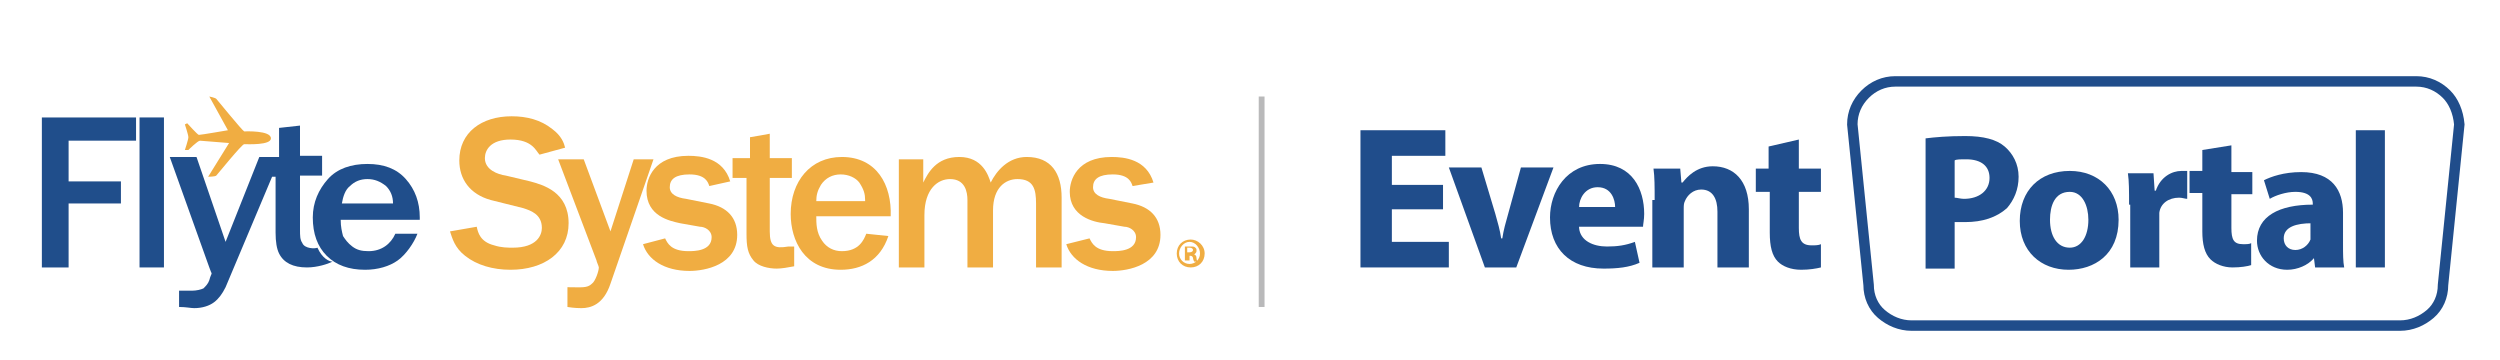
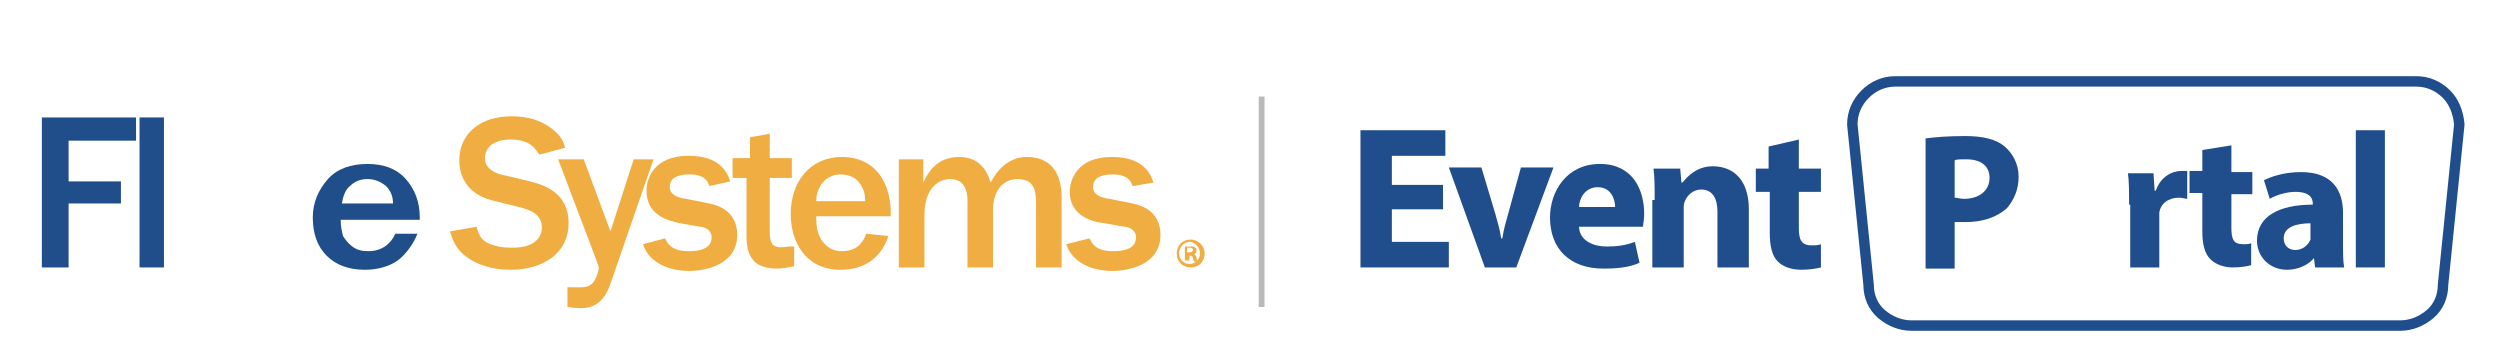
<svg xmlns="http://www.w3.org/2000/svg" version="1.1" id="Layer_1" x="0px" y="0px" viewBox="0 0 215 31" style="enable-background:new 0 0 215 31;" xml:space="preserve">
  <style type="text/css">
	.st0{fill:#F0AD42;}
	.st1{fill:#204E8B;}
	.st2{fill:#204D8B;}
	.st3{fill:none;stroke:#B9B9BA;stroke-width:0.5;stroke-miterlimit:10;}
	.st4{fill:none;stroke:#204D8B;stroke-width:0.899;stroke-miterlimit:10;}
</style>
  <g>
    <path class="st0" d="M41,19.5c0.1,0.5,0.3,1.3,1.5,1.6c0.6,0.2,1.2,0.2,1.6,0.2c2.1,0,2.5-1.1,2.5-1.7c0-1.2-1-1.5-1.6-1.7   l-2.8-0.7c-1.8-0.5-2.7-1.8-2.7-3.4c0-2.4,1.9-3.8,4.5-3.8c1.3,0,2.5,0.3,3.5,1.1c0.8,0.6,1,1.2,1.1,1.6l-2.2,0.6   C46.1,13,45.8,12,43.9,12c-1.7,0-2.2,0.9-2.2,1.6c0,1,1.1,1.4,1.8,1.5l2.1,0.5c1.1,0.3,3.3,0.9,3.3,3.6c0,2.5-2.1,4-5,4   c-1.5,0-2.9-0.4-3.9-1.2c-0.9-0.7-1.1-1.5-1.3-2.1L41,19.5z" />
    <path class="st0" d="M52.5,24.4c-0.6,1.8-1.7,2.1-2.5,2.1c-0.1,0-0.6,0-1.2-0.1v-1.7c1.2,0,1.7,0.1,2.1-0.3   c0.3-0.2,0.6-1.1,0.6-1.4c0-0.1-0.2-0.5-0.2-0.6L48,13.7h2.2l2.3,6.2l2-6.2h1.7L52.5,24.4z" />
    <path class="st0" d="M57.2,20.5c0.2,0.4,0.5,1.1,2,1.1c0.5,0,2,0,2-1.2c0-0.6-0.6-0.9-1-0.9l-1.7-0.3c-0.9-0.2-2.9-0.6-2.9-2.8   c0-1,0.6-3,3.6-3c1.1,0,3,0.2,3.6,2.2L61,16c-0.1-0.3-0.3-1-1.7-1c-1.2,0-1.7,0.4-1.7,1.1c0,0.6,0.6,0.9,1.4,1l2,0.4   c1.5,0.3,2.4,1.2,2.4,2.7c0,2.6-2.8,3.1-4.1,3.1c-2.2,0-3.6-1-4-2.3L57.2,20.5z" />
    <path class="st0" d="M76.4,20.3c-0.7,2.1-2.3,2.9-4.1,2.9c-3.1,0-4.3-2.5-4.3-4.8c0-2.8,1.7-4.9,4.4-4.9c3,0,4.3,2.4,4.2,5.1h-6.4   c0,0.6,0,1.4,0.5,2.1c0.4,0.6,1,0.9,1.7,0.9c1.5,0,1.9-1,2.1-1.5L76.4,20.3z M74.4,17.2c0-0.5-0.1-0.9-0.5-1.5   C73.6,15.3,73,15,72.3,15c-0.7,0-1.3,0.3-1.7,0.9c-0.3,0.5-0.4,0.9-0.4,1.4H74.4z" />
    <path class="st0" d="M77.3,13.7h2.1v2c0.4-0.8,1.1-2.2,3.1-2.2c2,0,2.5,1.6,2.7,2.2c0.5-1,1.5-2.2,3.1-2.2c2.1,0,3,1.4,3,3.5V23   h-2.2v-5.5c0-1.2-0.2-2.1-1.6-2.1c-1,0-2.1,0.7-2.1,2.7V23h-2.2v-5.8c0-0.7-0.2-1.8-1.5-1.8c-1,0-2.2,0.8-2.2,3.1V23h-2.2V13.7z" />
    <path class="st0" d="M93.7,20.5c0.2,0.4,0.5,1.1,2,1.1c0.5,0,2,0,2-1.2c0-0.6-0.6-0.9-1-0.9l-1.7-0.3C94,19.1,92,18.6,92,16.5   c0-1,0.6-3,3.6-3c1.1,0,3,0.2,3.6,2.2L97.4,16c-0.1-0.3-0.3-1-1.7-1c-1.2,0-1.7,0.4-1.7,1.1c0,0.6,0.6,0.9,1.4,1l2,0.4   c1.5,0.3,2.4,1.2,2.4,2.7c0,2.6-2.8,3.1-4.1,3.1c-2.2,0-3.6-1-4-2.3L93.7,20.5z" />
    <path class="st1" d="M5.9,23H3.6V10.1h8.1v2H5.9v3.5h4.5v1.9H5.9V23z" />
    <path class="st1" d="M14.2,23H12V10.1h2.1V23z" />
-     <path class="st0" d="M17.9,15.2l1.8-2.9c0,0-2.4-0.2-2.5-0.2c-0.2,0-1,0.8-1,0.8h-0.3c0,0,0.3-0.9,0.3-1.1c0-0.2-0.3-1.1-0.3-1.1   l0.2-0.1c0,0,0.9,1,1,1c0.2,0,2.5-0.4,2.5-0.4l-1.6-2.9c0,0,0.5,0.1,0.6,0.2c0.1,0.1,2.2,2.7,2.4,2.8c0.1,0,2.3-0.1,2.3,0.6   c0,0.6-2,0.5-2.3,0.5c-0.2,0-2.3,2.6-2.4,2.7C18.5,15.2,17.9,15.2,17.9,15.2z" />
-     <path class="st1" d="M27.3,21.3c-0.2,0.1-1.1,0.1-1.3-0.4c-0.2-0.3-0.2-0.6-0.2-1.2v-4.6h1.9v-1.7h-1.9v-2.6L24,11l0,2.5h-1.7   l-2.9,7.3l-2.5-7.3h-2.3L18,23c0.1,0.3,0.2,0.5,0.2,0.5c0,0.1-0.1,0.2-0.2,0.6c-0.1,0.3-0.3,0.5-0.5,0.7c-0.2,0.1-0.6,0.2-1,0.2   l-1.1,0v1.4c0.6,0,1,0.1,1.3,0.1c0.7,0,1.3-0.2,1.7-0.5c0.4-0.3,0.7-0.7,1-1.3l4-9.5h0.3V20c0,0.8,0.1,1.4,0.3,1.8   c0.2,0.4,0.5,0.7,0.9,0.9c0.4,0.2,0.9,0.3,1.5,0.3c0.9,0,1.8-0.3,2.2-0.5C28.3,22.5,27.7,22.2,27.3,21.3z" />
    <path class="st0" d="M66.2,19.9v-4.6h1.9v-1.7h-1.9v-2.1c-0.5,0.1-1.1,0.2-1.7,0.3l0,1.8H63v1.7h1.2v4.8c0,1.1,0.1,1.7,0.6,2.3   c0.4,0.5,1.3,0.7,2,0.7c0.4,0,1-0.1,1.5-0.2v-1.7c-0.2,0-0.4,0-0.5,0C66.6,21.4,66.2,21.2,66.2,19.9z" />
    <path class="st1" d="M34,20.1c-0.4,0.9-1.2,1.5-2.3,1.5c-0.6,0-1-0.1-1.4-0.4c-0.4-0.3-0.6-0.6-0.8-0.9c-0.1-0.4-0.2-0.8-0.2-1.4   h6.8l0-0.2c0-1.3-0.4-2.4-1.2-3.3c-0.8-0.9-1.9-1.3-3.3-1.3c-1.4,0-2.6,0.4-3.4,1.3c-0.8,0.9-1.3,2-1.3,3.3c0,1.4,0.4,2.5,1.2,3.3   c0.8,0.8,1.9,1.2,3.3,1.2c1.1,0,2.1-0.3,2.8-0.8c0.7-0.5,1.4-1.5,1.7-2.3H34z M30.1,16c0.4-0.4,0.9-0.6,1.5-0.6   c0.6,0,1.1,0.2,1.6,0.6c0.4,0.4,0.6,0.9,0.6,1.5h-4.4C29.5,16.9,29.7,16.3,30.1,16z" />
    <g>
      <path class="st0" d="M103.6,21.8c0,0.7-0.5,1.2-1.2,1.2c-0.7,0-1.2-0.5-1.2-1.2c0-0.7,0.5-1.2,1.2-1.2    C103,20.6,103.6,21.1,103.6,21.8z M101.4,21.8c0,0.5,0.4,0.9,0.9,0.9c0.5,0,0.9-0.4,0.9-0.9c0-0.5-0.4-1-0.9-1    C101.8,20.8,101.4,21.3,101.4,21.8z M102.2,22.4h-0.3v-1.2c0.1,0,0.3,0,0.5,0c0.2,0,0.3,0,0.4,0.1c0.1,0.1,0.1,0.1,0.1,0.3    c0,0.1-0.1,0.2-0.2,0.3v0c0.1,0,0.2,0.1,0.2,0.3c0,0.2,0.1,0.3,0.1,0.3h-0.3c0,0-0.1-0.2-0.1-0.3c0-0.1-0.1-0.2-0.2-0.2h-0.1V22.4    z M102.2,21.7h0.1c0.2,0,0.3-0.1,0.3-0.2c0-0.1-0.1-0.2-0.3-0.2c-0.1,0-0.1,0-0.2,0V21.7z" />
    </g>
  </g>
  <g>
    <path class="st2" d="M165.6,11.9c0.8-0.1,1.9-0.2,3.4-0.2c1.6,0,2.7,0.3,3.4,0.9c0.7,0.6,1.2,1.5,1.2,2.6s-0.4,2-1,2.7   c-0.9,0.8-2.1,1.2-3.6,1.2c-0.3,0-0.6,0-0.9,0v4h-2.5V11.9z M168.1,17c0.2,0,0.5,0.1,0.8,0.1c1.3,0,2.2-0.7,2.2-1.8   c0-1-0.7-1.6-2-1.6c-0.5,0-0.9,0-1,0.1V17z" />
-     <path class="st2" d="M182.2,18.9c0,3-2.1,4.3-4.3,4.3c-2.4,0-4.2-1.6-4.2-4.2c0-2.6,1.7-4.3,4.3-4.3   C180.5,14.7,182.2,16.4,182.2,18.9z M176.3,18.9c0,1.4,0.6,2.4,1.7,2.4c1,0,1.6-1,1.6-2.4c0-1.2-0.5-2.4-1.6-2.4   C176.7,16.5,176.3,17.7,176.3,18.9z" />
    <path class="st2" d="M183.1,17.6c0-1.2,0-2-0.1-2.7h2.2l0.1,1.5h0.1c0.4-1.2,1.4-1.7,2.2-1.7c0.2,0,0.3,0,0.5,0v2.4   c-0.2,0-0.4-0.1-0.7-0.1c-0.9,0-1.6,0.5-1.7,1.3c0,0.2,0,0.4,0,0.6V23h-2.5V17.6z" />
    <path class="st2" d="M191.9,12.5v2.3h1.8v1.9h-1.8v2.9c0,1,0.2,1.4,1,1.4c0.3,0,0.6,0,0.7-0.1l0,1.9c-0.3,0.1-0.9,0.2-1.6,0.2   c-0.8,0-1.5-0.3-1.9-0.7c-0.5-0.5-0.7-1.3-0.7-2.4v-3.3h-1.1v-1.9h1.1v-1.8L191.9,12.5z" />
    <path class="st2" d="M199.1,23l-0.1-0.8h0c-0.5,0.6-1.4,1-2.3,1c-1.6,0-2.6-1.2-2.6-2.5c0-2.1,1.9-3.1,4.8-3.1v-0.1   c0-0.4-0.2-1-1.5-1c-0.8,0-1.7,0.3-2.2,0.6l-0.5-1.6c0.6-0.3,1.7-0.7,3.2-0.7c2.7,0,3.6,1.6,3.6,3.5V21c0,0.8,0,1.5,0.1,2H199.1z    M198.8,19.2c-1.3,0-2.4,0.3-2.4,1.3c0,0.6,0.4,1,1,1c0.6,0,1.1-0.4,1.3-0.9c0-0.1,0-0.3,0-0.4V19.2z" />
    <path class="st2" d="M202.6,11.2h2.5V23h-2.5V11.2z" />
  </g>
  <line class="st3" x1="108.5" y1="8.3" x2="108.5" y2="26.4" />
  <g>
    <path class="st2" d="M124.1,18h-4.4v2.8h4.9V23H117V11.2h7.3v2.2h-4.6v2.5h4.4V18z" />
    <path class="st2" d="M127.4,14.4l1.2,4c0.2,0.7,0.4,1.4,0.5,2.1h0.1c0.1-0.7,0.3-1.4,0.5-2.1l1.1-4h2.8l-3.2,8.6h-2.7l-3.1-8.6   H127.4z" />
    <path class="st2" d="M135.8,19.6c0.1,1.1,1.2,1.6,2.4,1.6c0.9,0,1.6-0.1,2.4-0.4l0.4,1.8c-0.9,0.4-1.9,0.5-3.1,0.5   c-2.9,0-4.6-1.7-4.6-4.4c0-2.2,1.4-4.6,4.3-4.6c2.8,0,3.8,2.2,3.8,4.3c0,0.5-0.1,0.9-0.1,1.1H135.8z M138.9,17.8   c0-0.6-0.3-1.7-1.5-1.7c-1.1,0-1.6,1-1.6,1.7H138.9z" />
    <path class="st2" d="M142.3,17.2c0-1.1,0-2-0.1-2.7h2.3l0.1,1.2h0.1c0.4-0.5,1.2-1.4,2.6-1.4c1.8,0,3.1,1.2,3.1,3.7V23h-2.7v-4.8   c0-1.1-0.4-1.9-1.4-1.9c-0.7,0-1.2,0.5-1.4,1c-0.1,0.2-0.1,0.4-0.1,0.7V23h-2.7V17.2z" />
    <path class="st2" d="M154.7,12v2.5h1.9v2h-1.9v3.1c0,1,0.2,1.5,1.1,1.5c0.3,0,0.6,0,0.8-0.1l0,2c-0.4,0.1-1,0.2-1.7,0.2   c-0.9,0-1.6-0.3-2-0.7c-0.5-0.5-0.7-1.3-0.7-2.5v-3.5H151v-2h1.1v-1.9L154.7,12z" />
  </g>
  <path class="st4" d="M210.4,8.1c-0.7-0.7-1.6-1.1-2.6-1.1h-22.4h0H163c-1,0-1.9,0.4-2.6,1.1c-0.7,0.7-1.1,1.6-1.1,2.6l0.7,6.9  l0.7,6.9c0,1,0.4,1.9,1.1,2.5c0.7,0.6,1.6,1,2.6,1h21h0h21c1,0,1.9-0.4,2.6-1c0.7-0.6,1.1-1.5,1.1-2.5l0.7-6.9l0.7-6.9  C211.4,9.6,211,8.7,210.4,8.1z" />
</svg>